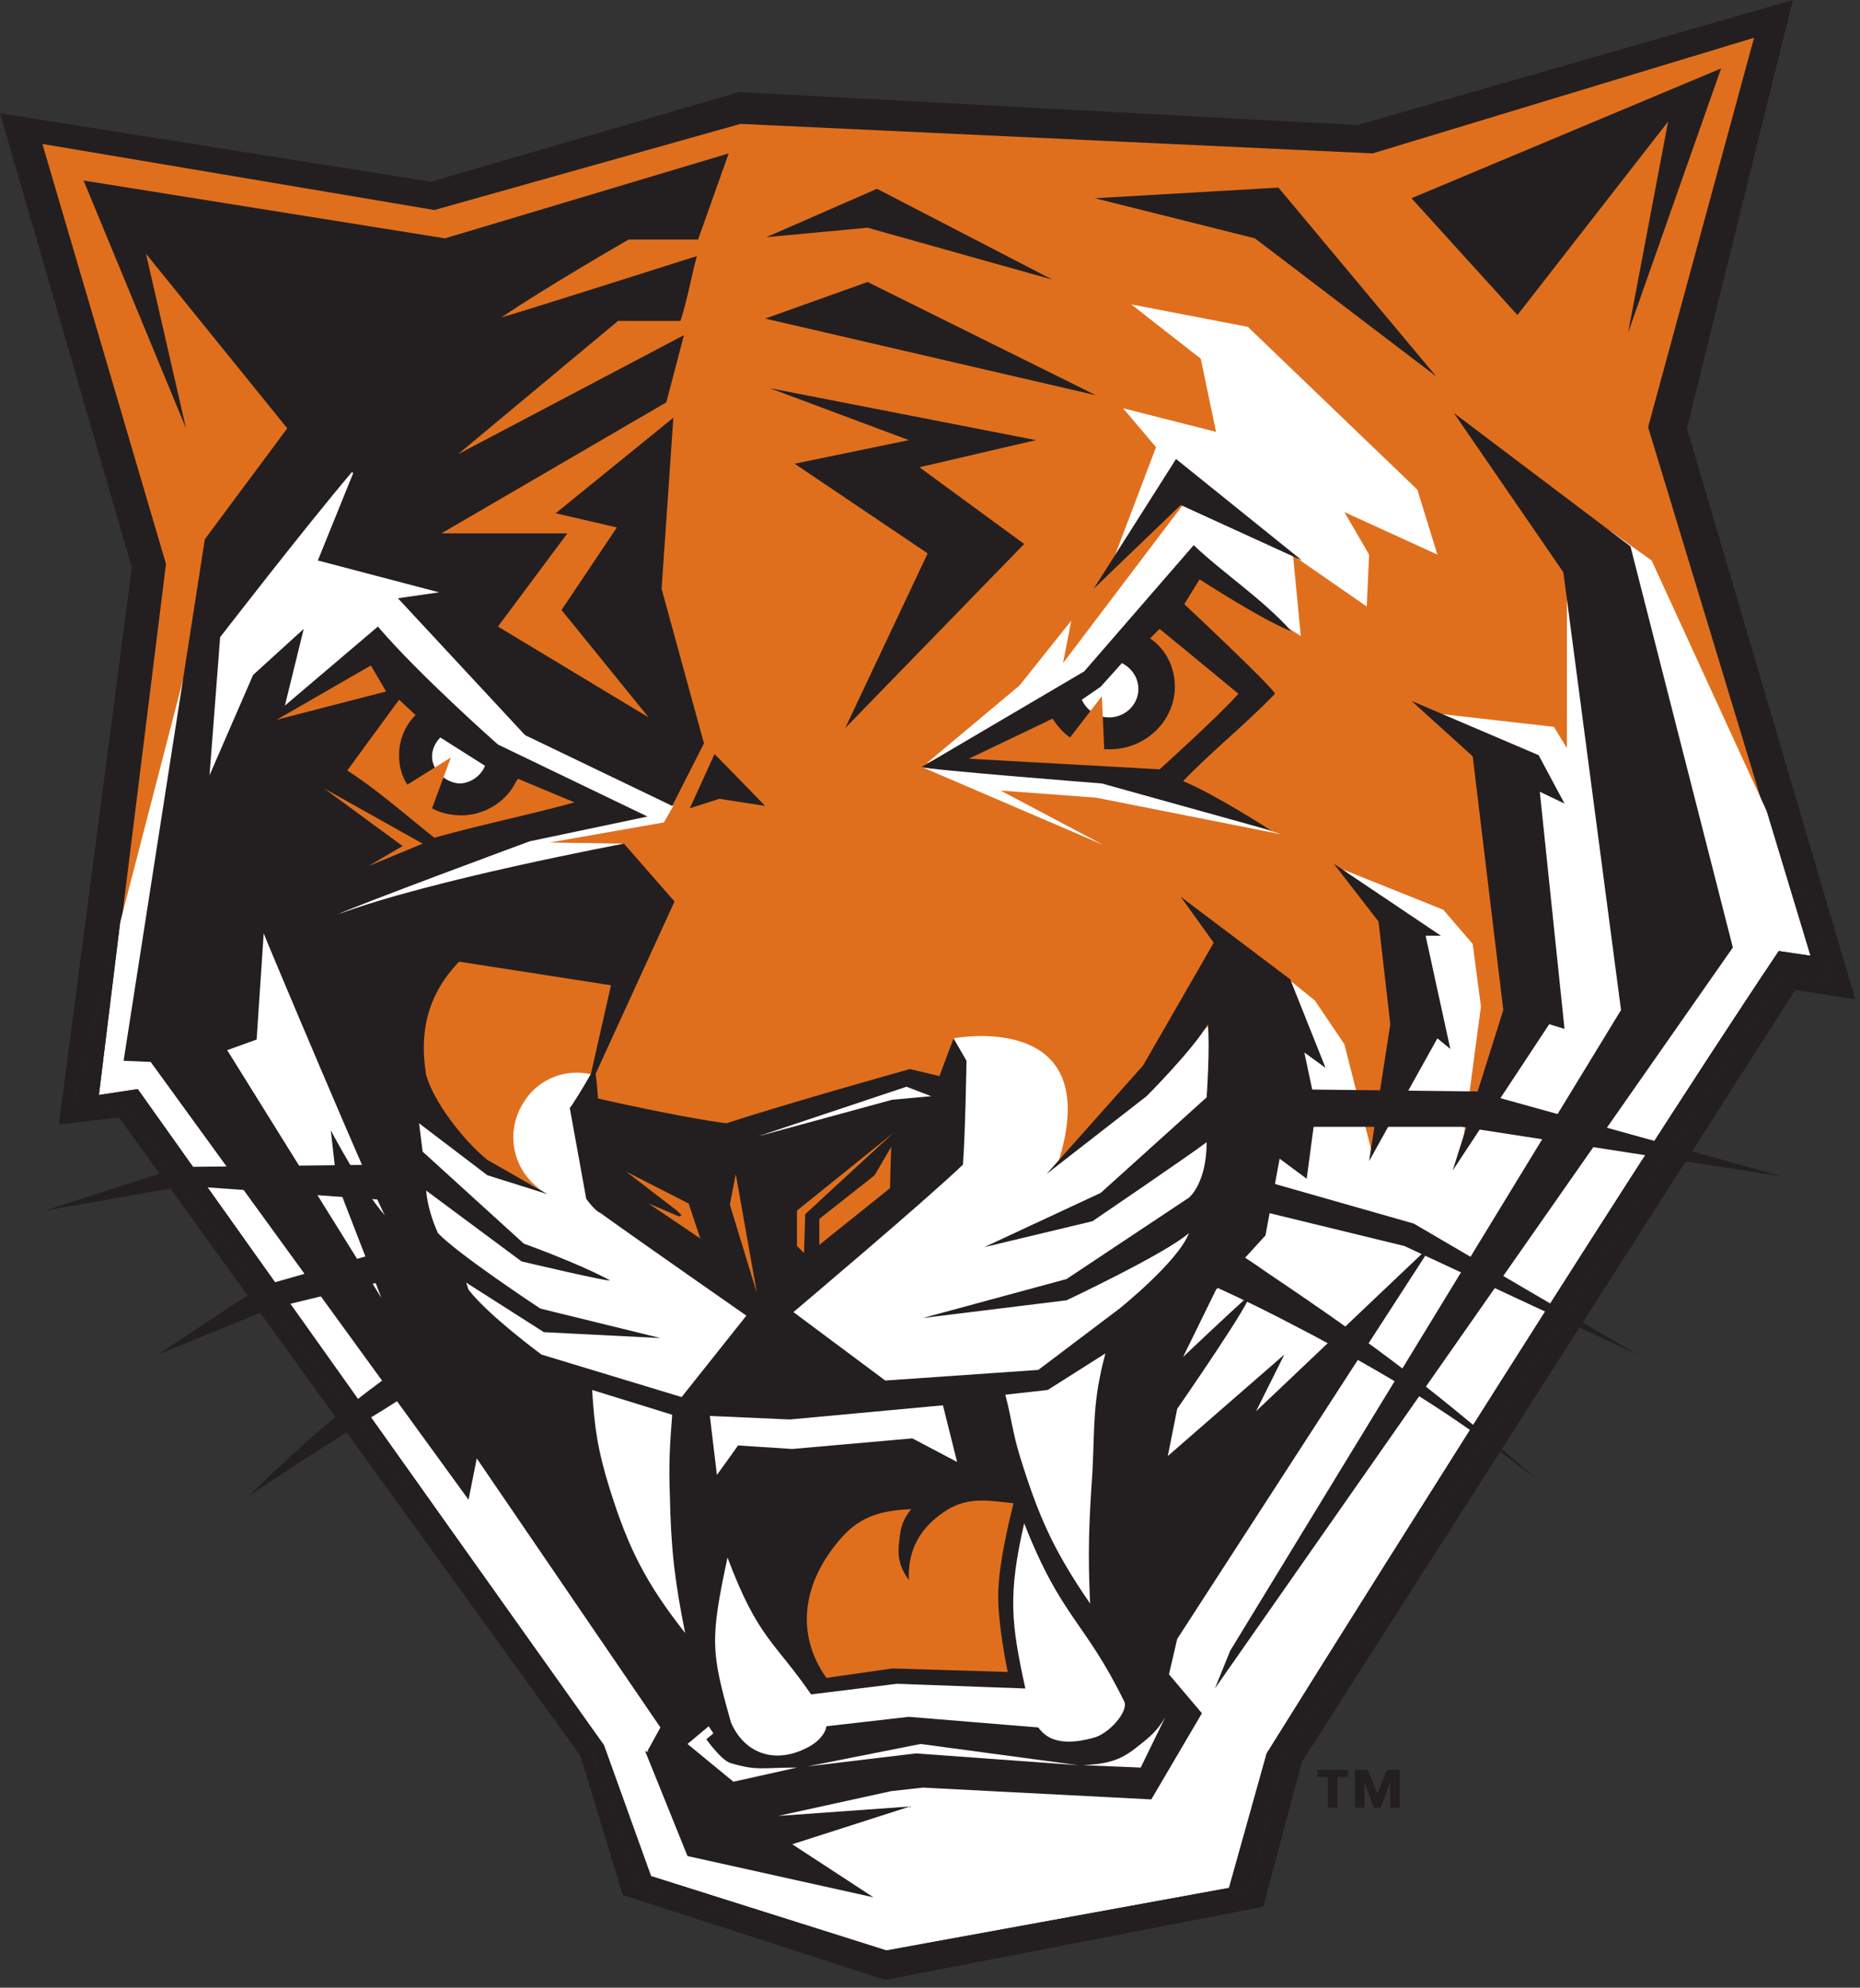
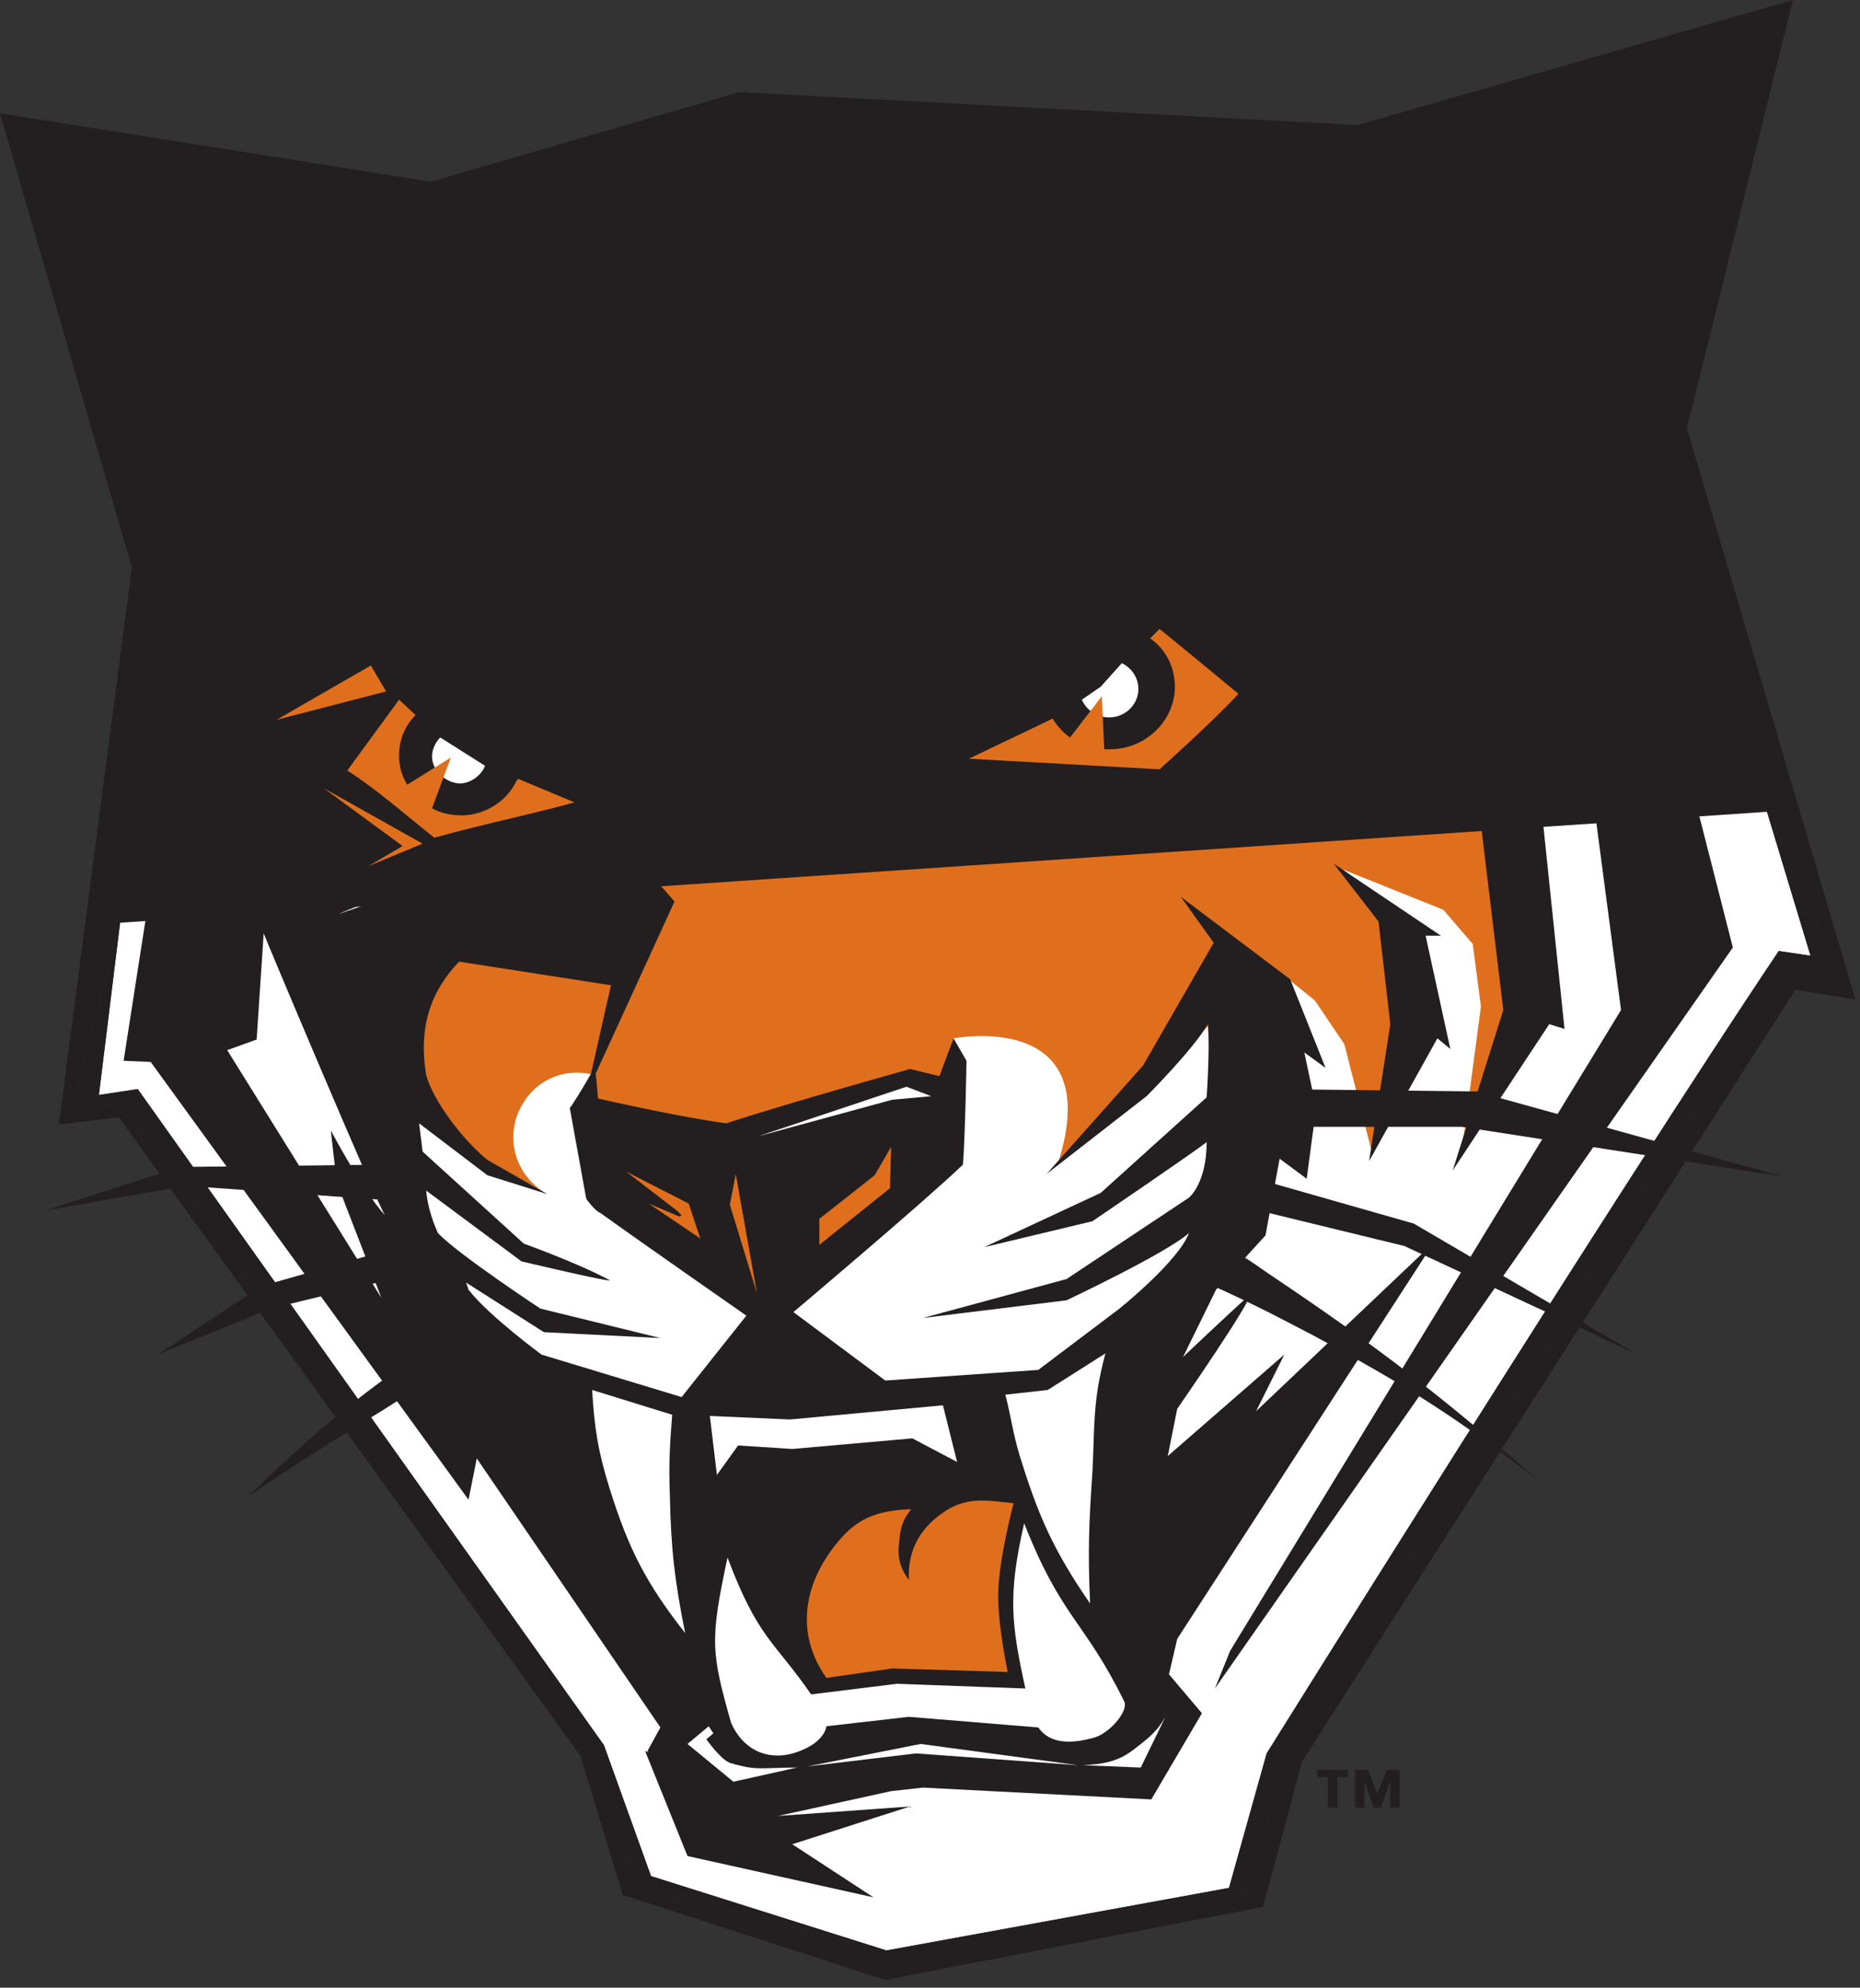
<svg xmlns="http://www.w3.org/2000/svg" viewBox="0 0 204 218" height="218" width="204">
  <rect x="0" y="0" width="204" height="218" fill="#333333" stroke="none" />
  <g fill-rule="evenodd" fill="none">
    <path d="M150.03 194.118h-1.42v4.14h1.033v-2.846l1.033 2.847h.775l1.033-2.847v2.847h1.032v-4.141h-1.42l-1.033 2.588-1.033-2.588zm-2.195 0h-3.357v.776h1.163v3.365h1.032v-3.365h1.162v-.776z" fill="#231F20" />
    <path d="M180.889 46.847l17.688 57.977-3.486-.518c-17.818 26.53-56.164 88-56.164 88l-4.132 14.753-37.572 6.859-25.823-8.153-5.165-14.365-51.129-71.953-4.26.647 7.23-58.235-13.557-46.2 43.124 7.247 33.57-9.447 69.334 3.235 41.962-12.812-11.62 42.965z" fill-rule="nonzero" fill="#E06F1D" />
    <path d="M180.888 46.847l17.689 57.976-3.486-.517c-17.818 26.529-56.165 88-56.165 88l-4.131 14.752-37.573 6.86-25.822-8.154-5.165-14.364-51.13-71.953-4.26.647 7.23-58.236-13.556-46.2 43.124 7.248 33.57-9.448 69.333 3.236 41.962-12.812-11.62 42.965z" />
    <path d="M180.888 46.847l17.689 57.976-3.486-.517c-17.818 26.529-56.165 88-56.165 88l-4.131 14.752-37.573 6.86-25.822-8.154-5.165-14.364-51.13-71.953-4.26.647 7.23-58.236-13.556-46.2 43.124 7.248 33.57-9.448 69.333 3.236 41.962-12.812-11.62 42.965z" />
    <path d="M97.223 214.047l-25.952-8.153-5.165-14.365-51.129-71.823-4.39.647v-.13l7.23-58.235L4.39 15.53h.129l43.124 7.247 33.57-9.447 69.334 3.236 42.091-12.812v.259l-11.62 42.964 17.688 58.106-3.615-.517c-17.56 26.14-55.39 86.706-56.164 87.87l-4.132 14.753h-.13l-37.442 6.86zm-25.694-8.412l25.694 8.153 37.443-6.859 4.131-14.753c.388-.647 38.606-61.729 56.165-88l3.357.518-17.56-57.847 11.62-42.706-41.832 12.683-69.334-3.236-33.57 9.447-42.995-7.247 13.557 46.07-7.23 58.107 4.131-.647 51.13 71.953 5.293 14.364z" fill-rule="nonzero" fill="#231F20" />
    <path d="M45.06 119.835l8.135 7.377 6.456 3.494a7.007 7.007 0 0 1-2.195-9.835c1.678-2.718 4.906-3.753 7.617-2.977l-.516 3.882 16.914 5.436 21.175-7.377 1.936-5.953s16.785-3.235 11.491 13.589l11.879-10.612 7.101-6.73 2.195 18.247-16.397 20.318-17.818 7.894-32.666.518-21.175-8.412-6.455-16.306 2.324-12.553zM34.215 100.941l34.215-8.412-8.134-.129 12.524-2.2 1.033-1.812-15.623-8.67-12.007-12.812 5.293-2.588-14.46-4.4 3.615-10.483-18.593 19.412-.903 17.988 20.4-14.882 13.557 11.388 10.845 5.306-9.167 2.588z" fill-rule="nonzero" fill="#FFF" />
    <path d="M80.438 134.33l.258 1.164-.258-1.165zm57.972 47.105l-.904 2.07.904-2.07zM101.096 84.118l21.175 1.423 18.205 5.953-20.271-4.012-10.458-.776 11.233 5.953zM117.494 68.071l-5.681 7.117-10.2 8.541 18.979-8.023 10.459-13.2 11.62 7.247-.904-9.318L130.018 55 116.59 72.729z" fill-rule="nonzero" fill="#FFF" />
    <path d="M122.271 60.953l4.519-11.906-3.615-4.271 10.2 2.589-1.679-8.024-7.618-5.953 12.783 2.459 18.592 17.859 2.195 7.118-10.2-4.659 2.711 4.659-.258 5.694-19.238-13.33z" fill-rule="nonzero" fill="#FFF" />
    <path d="M18.592 114.659l51 46.459 53.066-6.083 12.524-24.329 5.681-8.024-.645-16.176 4.002 3.235 3.228 4.788 3.099 12.165 6.714-15.27-1.808-7.248-1.033-2.717-7.101-6.083 10.975 4.4 3.228 3.753.903 6.859-2.066 15.53 7.231-17.73-.517-19.282-.387-1.294-8.78-9.318 12.524 1.424 1.421 2.329V61.988l5.81 34.294-1.033-38.047 4.519 3.236L193.8 89.035l-12.911-42.188 11.62-42.965-41.962 12.812-69.334-3.235-33.57 9.447-43.124-7.247 13.557 46.2L13.17 101.2l6.972-26.918z" />
    <path d="M138.927 192.306s38.346-61.47 56.164-88l3.486.518-4.777-15.789-12.653-27.564-4.52-3.236 1.034 38.047-5.81-34.294v20.06l-1.42-2.33-12.525-1.424 8.78 9.318.387 1.294.517 19.282-7.23 17.73 2.065-15.53-.903-6.859-3.228-3.753-10.975-4.4 7.101 6.083 1.033 2.717 1.808 7.248-6.714 15.27-3.099-12.165-3.228-4.788-4.002-3.235.645 16.176-5.68 8.024-12.525 24.33-53.066 6.082-51-46.46 1.55-40.376L13.17 101.2l-2.324 18.894 4.26-.647 51.13 71.953 5.164 14.365 25.823 8.153 37.572-6.86 4.132-14.752z" fill-rule="nonzero" fill="#FFF" />
-     <path d="M185.02 46.976L196.64 0l-47.772 13.718-67.784-3.624-33.828 9.835L0 12.424l14.46 49.823-8.004 61.082 6.585-.776 50.612 70.012 4.648 15.27 28.793 9.318 41.445-8.024 4.261-15.917 54.099-84.636 6.585 1.036-18.464-62.636zm10.458 59.918l-55.26 86.706-2.84 13.459-40.155 6.859-27.114-6.86-6.198-17.729-50.225-67.811-5.552-.777L13.17 101.2l4.906-39.341-13.557-46.2 43.124 7.247 33.57-9.447 69.334 3.235 41.962-12.812-11.62 42.965L193.8 89.035l5.294 11.647 1.807 6.989-5.423-.777z" fill-rule="nonzero" fill="#231F20" />
+     <path d="M185.02 46.976L196.64 0l-47.772 13.718-67.784-3.624-33.828 9.835L0 12.424l14.46 49.823-8.004 61.082 6.585-.776 50.612 70.012 4.648 15.27 28.793 9.318 41.445-8.024 4.261-15.917 54.099-84.636 6.585 1.036-18.464-62.636zm10.458 59.918l-55.26 86.706-2.84 13.459-40.155 6.859-27.114-6.86-6.198-17.729-50.225-67.811-5.552-.777L13.17 101.2L193.8 89.035l5.294 11.647 1.807 6.989-5.423-.777z" fill-rule="nonzero" fill="#231F20" />
    <path d="M199.094 100.682L193.8 89.035l4.777 15.789-3.486-.518c-17.818 26.53-56.164 88-56.164 88l-4.132 14.753-37.572 6.859 40.154-6.86 2.84-13.458 55.261-86.706 5.423.777-1.807-6.989zM66.235 191.4l-51.129-71.953-4.26.647L13.17 101.2l-5.036 19.541 5.552.777 50.225 67.811 6.198 17.73 27.114 6.859-25.823-8.153zM130.922 59.788c3.098 2.977 7.617 5.953 10.716 9.447-3.099-1.164-10.07-5.694-10.07-5.694l-1.68 2.718s9.942 9.317 9.942 9.835c-3.227 3.365-6.843 6.212-10.07 9.577 3.486 1.423 9.683 5.435 9.683 5.435l-18.592-5.177s-19.755-1.553-19.755-1.811l17.818-10.483 12.008-13.847z" fill-rule="nonzero" fill="#231F20" />
    <path d="M142.8 61.471l-13.299-6.083-9.554 9.188 9.038-14.235zM78.372 82.694l-2.711 5.953 3.228-1.035 5.035.776zM146.286 94.729l11.749 7.895h-1.678l2.711 12.423-1.42-1.165-7.489 13.459 2.325-15.012-1.292-11.258z" fill-rule="nonzero" fill="#231F20" />
    <path d="M154.808 76.871l6.714 6.082 3.356 27.823-5.551 17.6 10.587-16.047 1.678.518-2.711-26.012 2.711 1.294-2.84-5.305z" fill-rule="nonzero" fill="#231F20" />
    <path d="M159.456 45.294l12.007 17.471 6.327 48.011-42.866 70.271-1.678 4.141 56.81-81.27-11.233-44zM157.519 41.282l-17.301-20.706-20.142 1.165 17.559 4.4zM84.053 26.012l12.137-5.306 19.238 9.965-20.271-5.695zM83.924 34.941l11.233-4.012 25.048 12.424zM84.441 42.576l29.179 5.695-12.782 2.976 11.491 8.412-19.625 20.188 9.038-19.153-14.59-9.835 12.524-2.588z" fill-rule="nonzero" fill="#231F20" />
    <path d="M123.046 72.73c1.032.517 1.807 1.552 1.807 2.846 0 1.683-1.42 3.106-3.228 3.106a3.262 3.262 0 0 1-2.97-1.94l2.067-1.424 2.324-2.589z" fill-rule="nonzero" fill="#FFF" />
    <path d="M138.281 129.412l16.785 4.788 24.531 14.365-25.564-11.906-18.592-4.53zM139.314 119.447l22.595.259 33.569 9.318-35.119-5.436h-22.853zM130.792 140.024c5.294 2.329 8.135 3.752 13.3 6.47 10.07 5.435 15.622 8.93 24.66 15.918-10.975-9.577-17.56-14.624-29.696-22.777-2.195-1.553-3.486-2.33-5.681-3.753l-2.583 4.142zM188.765 7.506l-33.957 14.235 11.62 12.812 16.526-21.224-4.389 23.165z" fill-rule="nonzero" fill="#231F20" />
    <path d="M135.828 76.094c-2.453 2.718-8.65 8.282-8.65 8.282l-20.917-1.164 8.392-4.012.775-.388c.516.776 1.162 1.553 1.937 2.07l3.486-4.53.258 5.824h.645c3.874 0 7.102-3.105 7.102-6.858 0-2.2-1.033-4.142-2.712-5.306l1.033-1.036c2.712 2.2 8.65 7.118 8.65 7.118z" fill-rule="nonzero" fill="#E06F1D" />
    <path d="M64.815 117.765l2.195-9.706-16.656-2.588c-3.486 3.623-4.39 7.764-3.615 12.423.775 2.847 4.003 7.118 6.714 9.318l6.585 3.753-6.585-2.07-7.488-5.695.387 3.106L57.456 136.4s5.81 2.07 9.425 4.012c.13.259-9.684-2.07-9.684-2.07l-10.458-7.766c.13 1.553.646 3.236 1.291 4.66 2.195 2.329 11.233 8.282 11.233 8.282l13.17 3.235-12.782-.647-8.522-5.435.258.776c2.195 2.847 8.005 7.118 8.005 7.118l15.365 4.659 7.101-8.93s-11.878-8.282-16.01-11.259c-.645-.259-1.55-1.553-1.55-1.553l-1.807-9.964c.258-.26 1.679-2.589 2.324-3.753zm5.94 74.282l.387.13-.13-.13 1.42-2.588-20.14-29.506-.905 4.53-34.86-48.012-2.97-.13 8.909-57.2 9.038-12.165L16.01 27.824l4.39 19.152L9.167 19.8l39.638 6.341 31.117-9.317-3.357 9.447h-7.618s-9.425 5.435-13.944 8.54c2.324-.646 21.432-6.729 21.432-6.729-.645 2.33-1.032 4.789-1.807 7.118h-6.843l-17.56 14.624 24.79-13.071-1.937 7.376-24.66 14.365h13.815l-7.618 10.224 16.527 9.964-9.555-11.776 6.069-9.059-6.714-1.553 12.911-10.482-1.291 18.764L77.21 81.53l-3.486 6.86-16.14-7.765-13.943-15.012 4.518-.647-13.298-3.494 3.873-9.577-.129-.13c-5.164 6.083-14.46 18.118-14.46 18.118l-1.163 15.142 4.777-11 5.552-5.048-2.065 8.412 10.2-8.67c4.519 5.306 13.17 12.94 13.17 12.94l16.397 7.895L58.1 92.27s-19.625 7.247-21.045 8.023c9.941-3.753 31.374-7.765 31.374-7.765l5.552 6.342-8.65 18.894c.129.906.258 2.717.258 2.717s9.038 2.07 14.073 2.718c6.714-2.2 20.142-5.953 20.142-5.953l3.228.777 1.55-4.142 1.42 2.46s-.13 8.023-.388 11.387c-3.873 3.753-18.592 16.177-18.592 16.177l10.07 7.506 16.785-1.165 8.91-6.73s6.455-5.176 7.617-8.282c-2.453 2.2-13.428 7.377-13.428 7.377l-15.752 1.94 15.752-4.27 13.428-8.93s1.937-1.552 1.937-6.081c-1.679 1.294-12.524 8.67-12.524 8.67l-11.879 2.847 12.783-5.953 11.62-10.482s.387-5.565.129-8.024c-1.55 2.718-6.714 7.895-6.714 7.895l-10.975 8.54 10.588-11.905 7.746-13.459-3.615-5.047 12.008 9.059 3.873 9.706-2.324-1.683 1.291 6.083-1.033 7.764-2.97-2.2-1.549 8.412-5.422 5.953-3.616 7.377s4.907-4.66 7.23-6.73c.646.13-7.875 12.424-7.875 12.424l-1.033 5.176 12.782-11.13-3.098 6.212 19.496-18.505-28.147 43.482-.904 3.882 3.615 4.27-5.552 9.448-25.048-1.294-3.486.388-12.395 2.718 14.461-1.036-12.911 4.142 8.909 5.823-20.4-4.53-4.649-11.517z" fill-rule="nonzero" fill="#231F20" />
    <path d="M42.22 133.294c-2.453-2.718-5.939-9.318-5.939-9.318l.646 5.695 4.906 12.682-16.914-27.177 3.228-1.164.775-11.647c0 .13 12.265 29.247 13.298 30.93z" fill-rule="nonzero" fill="#FFF" />
    <path d="M30.342 78.941l10.329-5.953 1.678 2.847zM46.352 92.529l-10.846-6.082 8.651 6.341-3.744 2.2z" fill-rule="nonzero" fill="#E06F1D" />
    <path d="M47.385 82.953c0-.777.387-1.553.904-2.07l4.906 3.105c-.387 1.036-1.55 1.941-2.84 1.941-1.55-.129-2.97-1.423-2.97-2.976z" fill-rule="nonzero" fill="#FFF" />
    <path d="M56.423 86.059c.258-.518.258-.388.387-.647L63.008 88c-4.649 1.294-10.33 2.459-15.365 3.882-3.099-2.458-6.327-5.306-9.554-7.376l5.68-7.765 1.808 1.683a6.17 6.17 0 0 0-1.807 4.4c0 1.164.258 2.2.903 3.235l4.778-2.977-2.066 5.565c.904.518 2.066.777 3.228.777 2.324 0 4.648-1.295 5.81-3.365zM80.696 128.765l-.645 3.364 2.969 9.706z" fill-rule="nonzero" fill="#E06F1D" />
-     <path d="M87.41 136.659v-3.883l10.587-8.541-9.683 8.93-.129 4.27z" fill="#E06F1D" />
    <path d="M89.863 136.529v-2.847l6.069-4.788 1.807-3.106-.129 4.53z" fill-rule="nonzero" fill="#E06F1D" />
    <path d="M83.149 124.624l16.269-5.436 2.711 1.036-4.261.388z" fill-rule="nonzero" fill="#FFF" />
    <path d="M71.142 132l3.357 1.424.258-.13-.516-.518-5.552-4.27L75.532 132l1.291 3.882-.129-.129zM90.638 184.024l7.23-1.036 12.654.388s-1.163-5.435-1.033-8.929c.129-3.753 1.678-9.576 1.678-9.576-2.582-.26-4.906-.777-7.36.776-2.84 1.812-4.26 4.27-4.131 7.635-1.033-1.423-1.291-2.588-1.033-4.4.13-1.423.387-2.2 1.291-3.364-3.228.13-5.552.776-7.618 3.106-4.26 4.788-5.164 10.482-1.678 15.4z" fill-rule="nonzero" fill="#E06F1D" />
    <path d="M77.727 189.33l.516.776-.775.647s1.55 2.2 2.583 2.588c2.97.906 3.486.518 7.36.518l-6.973 1.553-5.035-4.141 2.324-1.942z" fill-rule="nonzero" fill="#FFF" />
    <path d="M118.785 193.6c2.324-.13 3.873-.388 5.68-1.812 1.68-1.294 2.454-1.94 3.358-3.494l-2.712 5.565-6.326-.259z" fill="#FFF" />
    <path d="M88.572 193.729l12.395-2.458 17.301 2.329-17.817-1.294zM110.263 152.965c.646 2.459.775 4.011 1.55 6.6 2.065 6.73 3.744 10.482 7.746 16.306-.258-5.695-.129-8.8.259-14.495.258-5.047 0-7.635 1.42-12.94l-6.327 4.011-4.648.518zM77.856 155.294l8.779.388 16.785-1.553 1.55 6.212-4.907-2.588-13.169 1.165-5.94-.389-2.324 3.236z" fill-rule="nonzero" fill="#FFF" />
    <path d="M64.944 152.447c.259 4.27.646 6.73 1.937 10.87 2.066 6.6 4.003 10.354 8.263 15.789-1.162-5.824-1.55-9.188-1.678-15.141-.13-3.494 0-5.436.258-8.8l-8.78-2.718zm48.934 37.012l-14.202-1.165-9.038 1.035c-.13.906-1.033 1.812-2.066 2.33-3.744 1.941-6.972.517-8.392-2.718-2.195-7.765-2.324-9.059-.388-18.117 3.357 8.929 5.165 9.188 9.167 15.011l9.426-1.164 14.073.517c-1.55-7.117-1.936-10.223-.129-18.117 4.132 10.482 6.585 10.611 10.975 19.54.516 1.036-1.679 3.624-3.486 4.013-3.357.905-5.036.129-5.94-1.165z" fill-rule="nonzero" fill="#FFF" />
    <path d="M54.357 147.27c-4.777 2.718-7.489 4.271-12.137 7.248-5.939 3.623-9.167 5.694-14.977 9.576 7.23-6.988 11.62-10.741 20.013-16.435 2.195-1.553 3.486-2.33 5.68-3.753l1.421 3.365zM45.448 136.271l-16.785 4.788-11.362 7.506 12.395-5.047 18.593-4.53zM42.22 127.729l-22.466.259-14.848 4.788 15.494-2.717 23.628 1.682z" fill-rule="nonzero" fill="#231F20" />
  </g>
</svg>